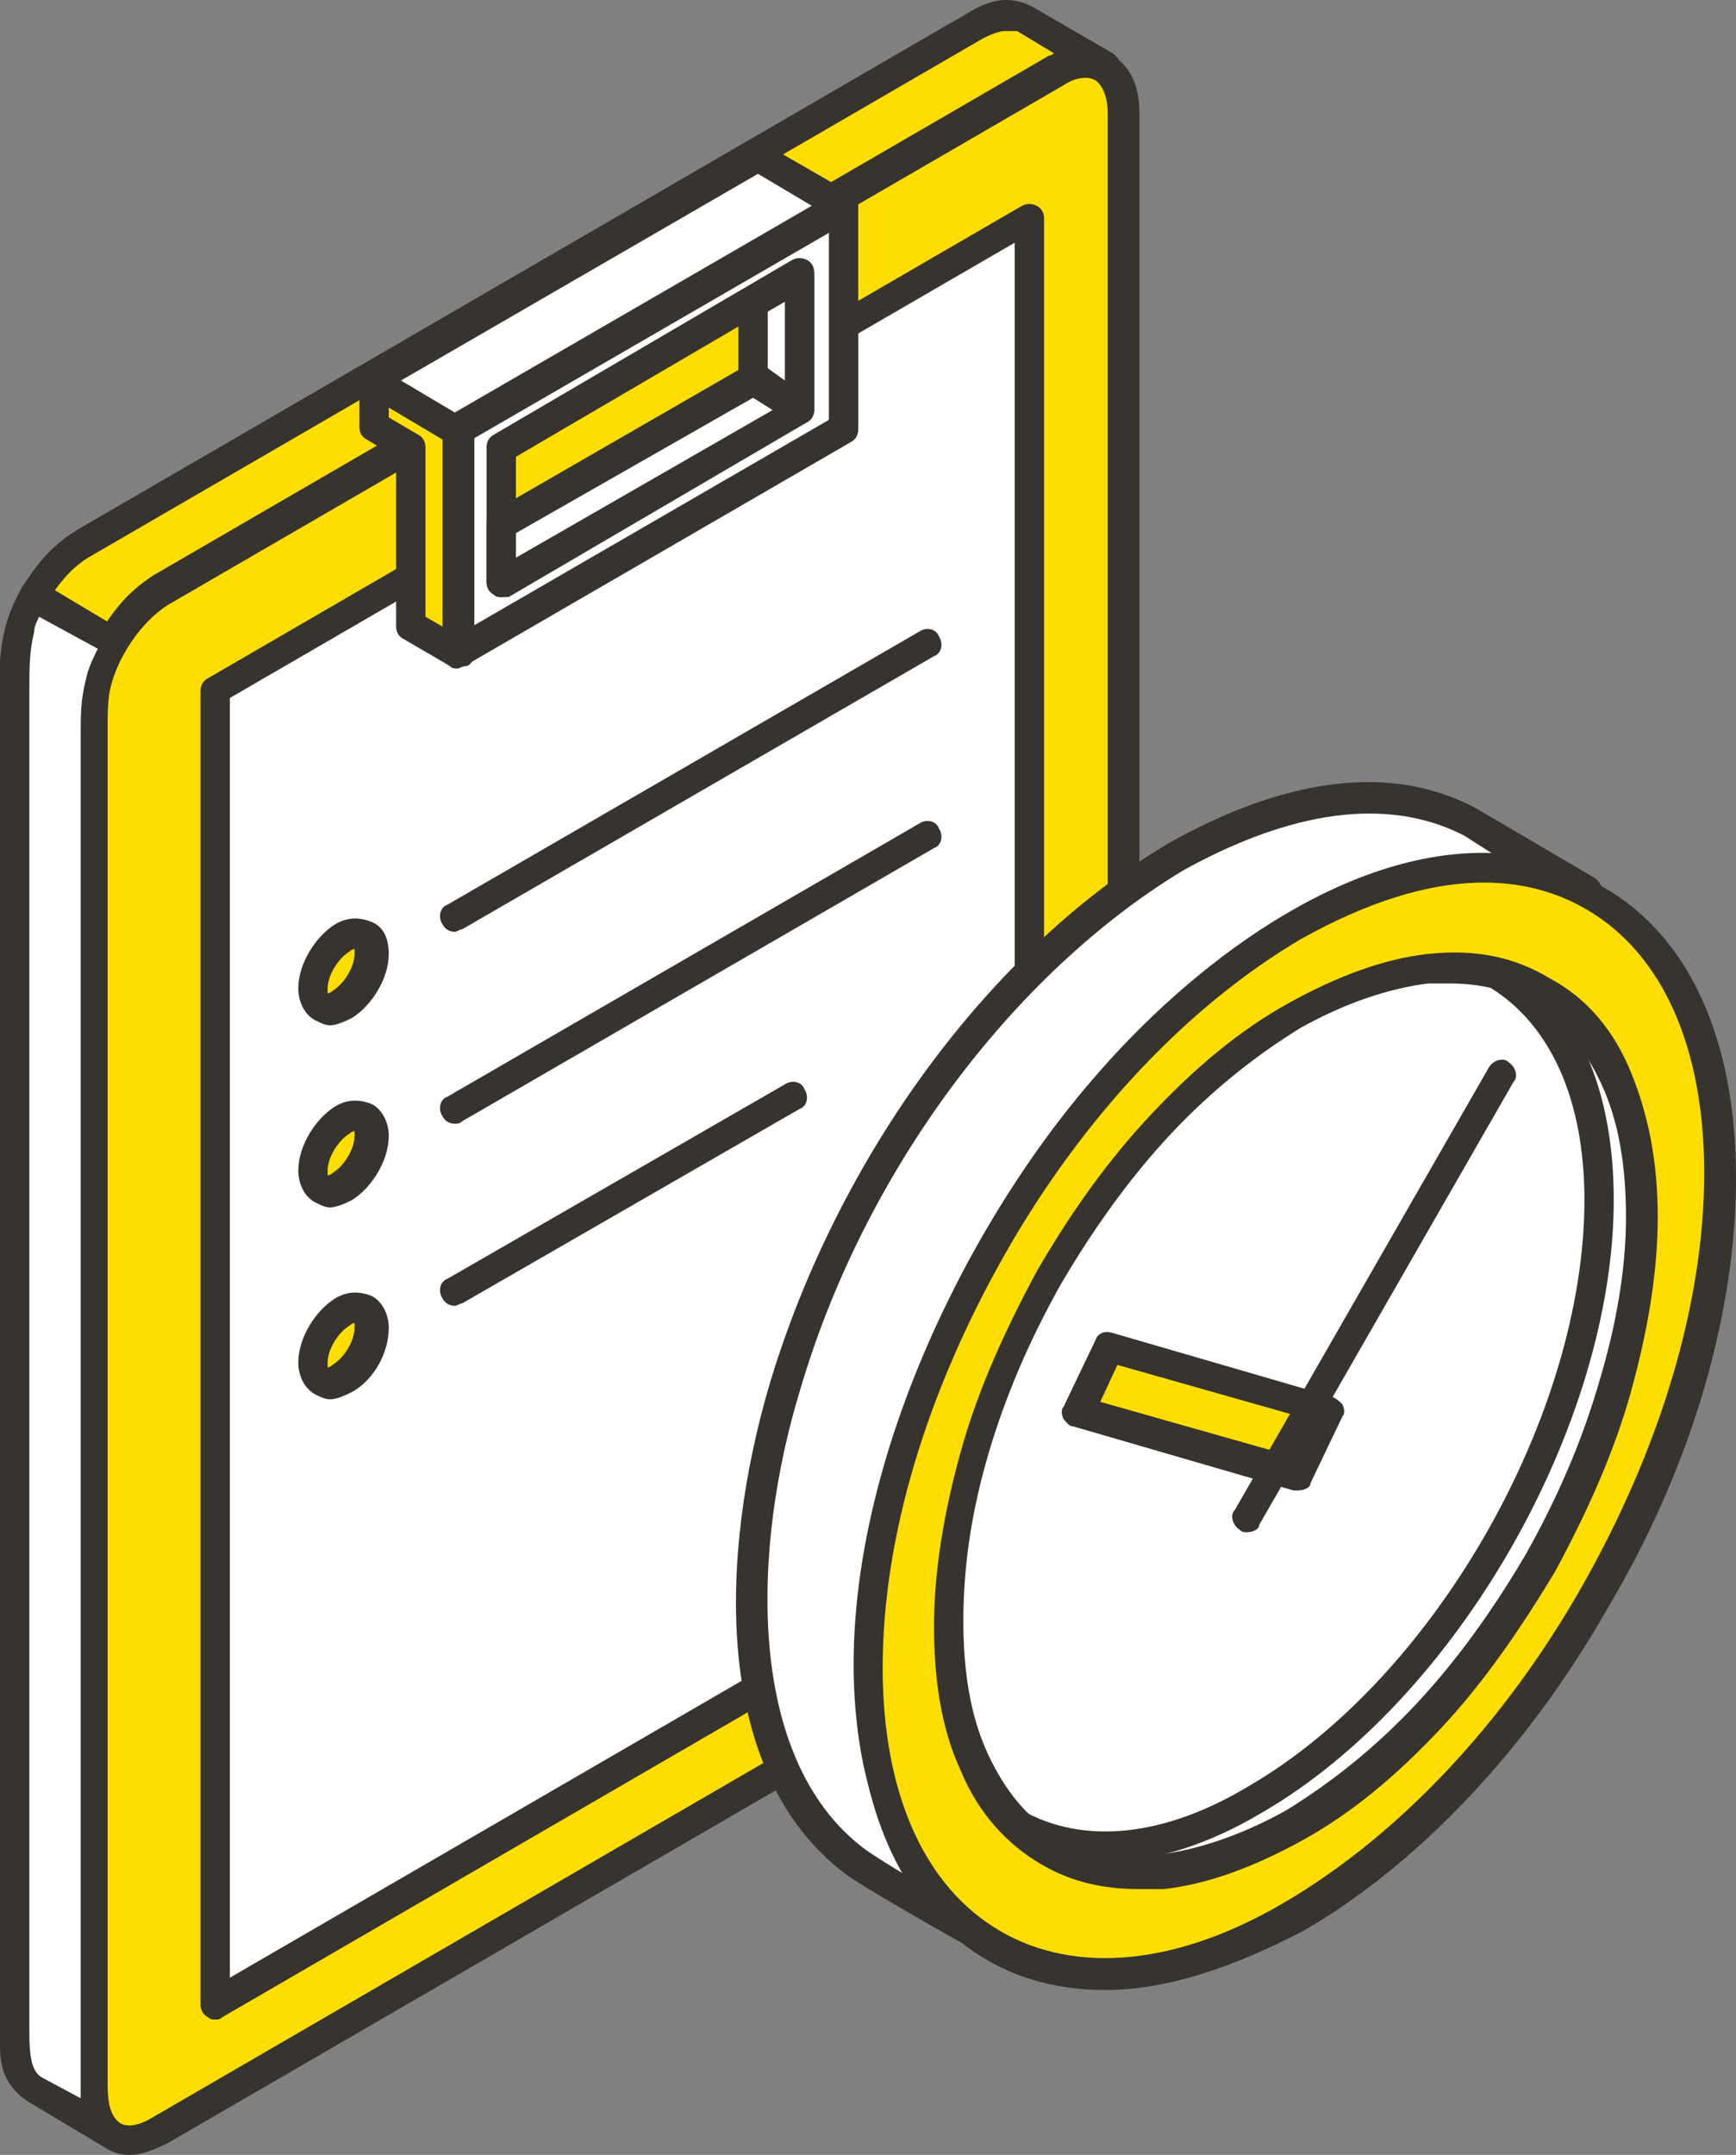
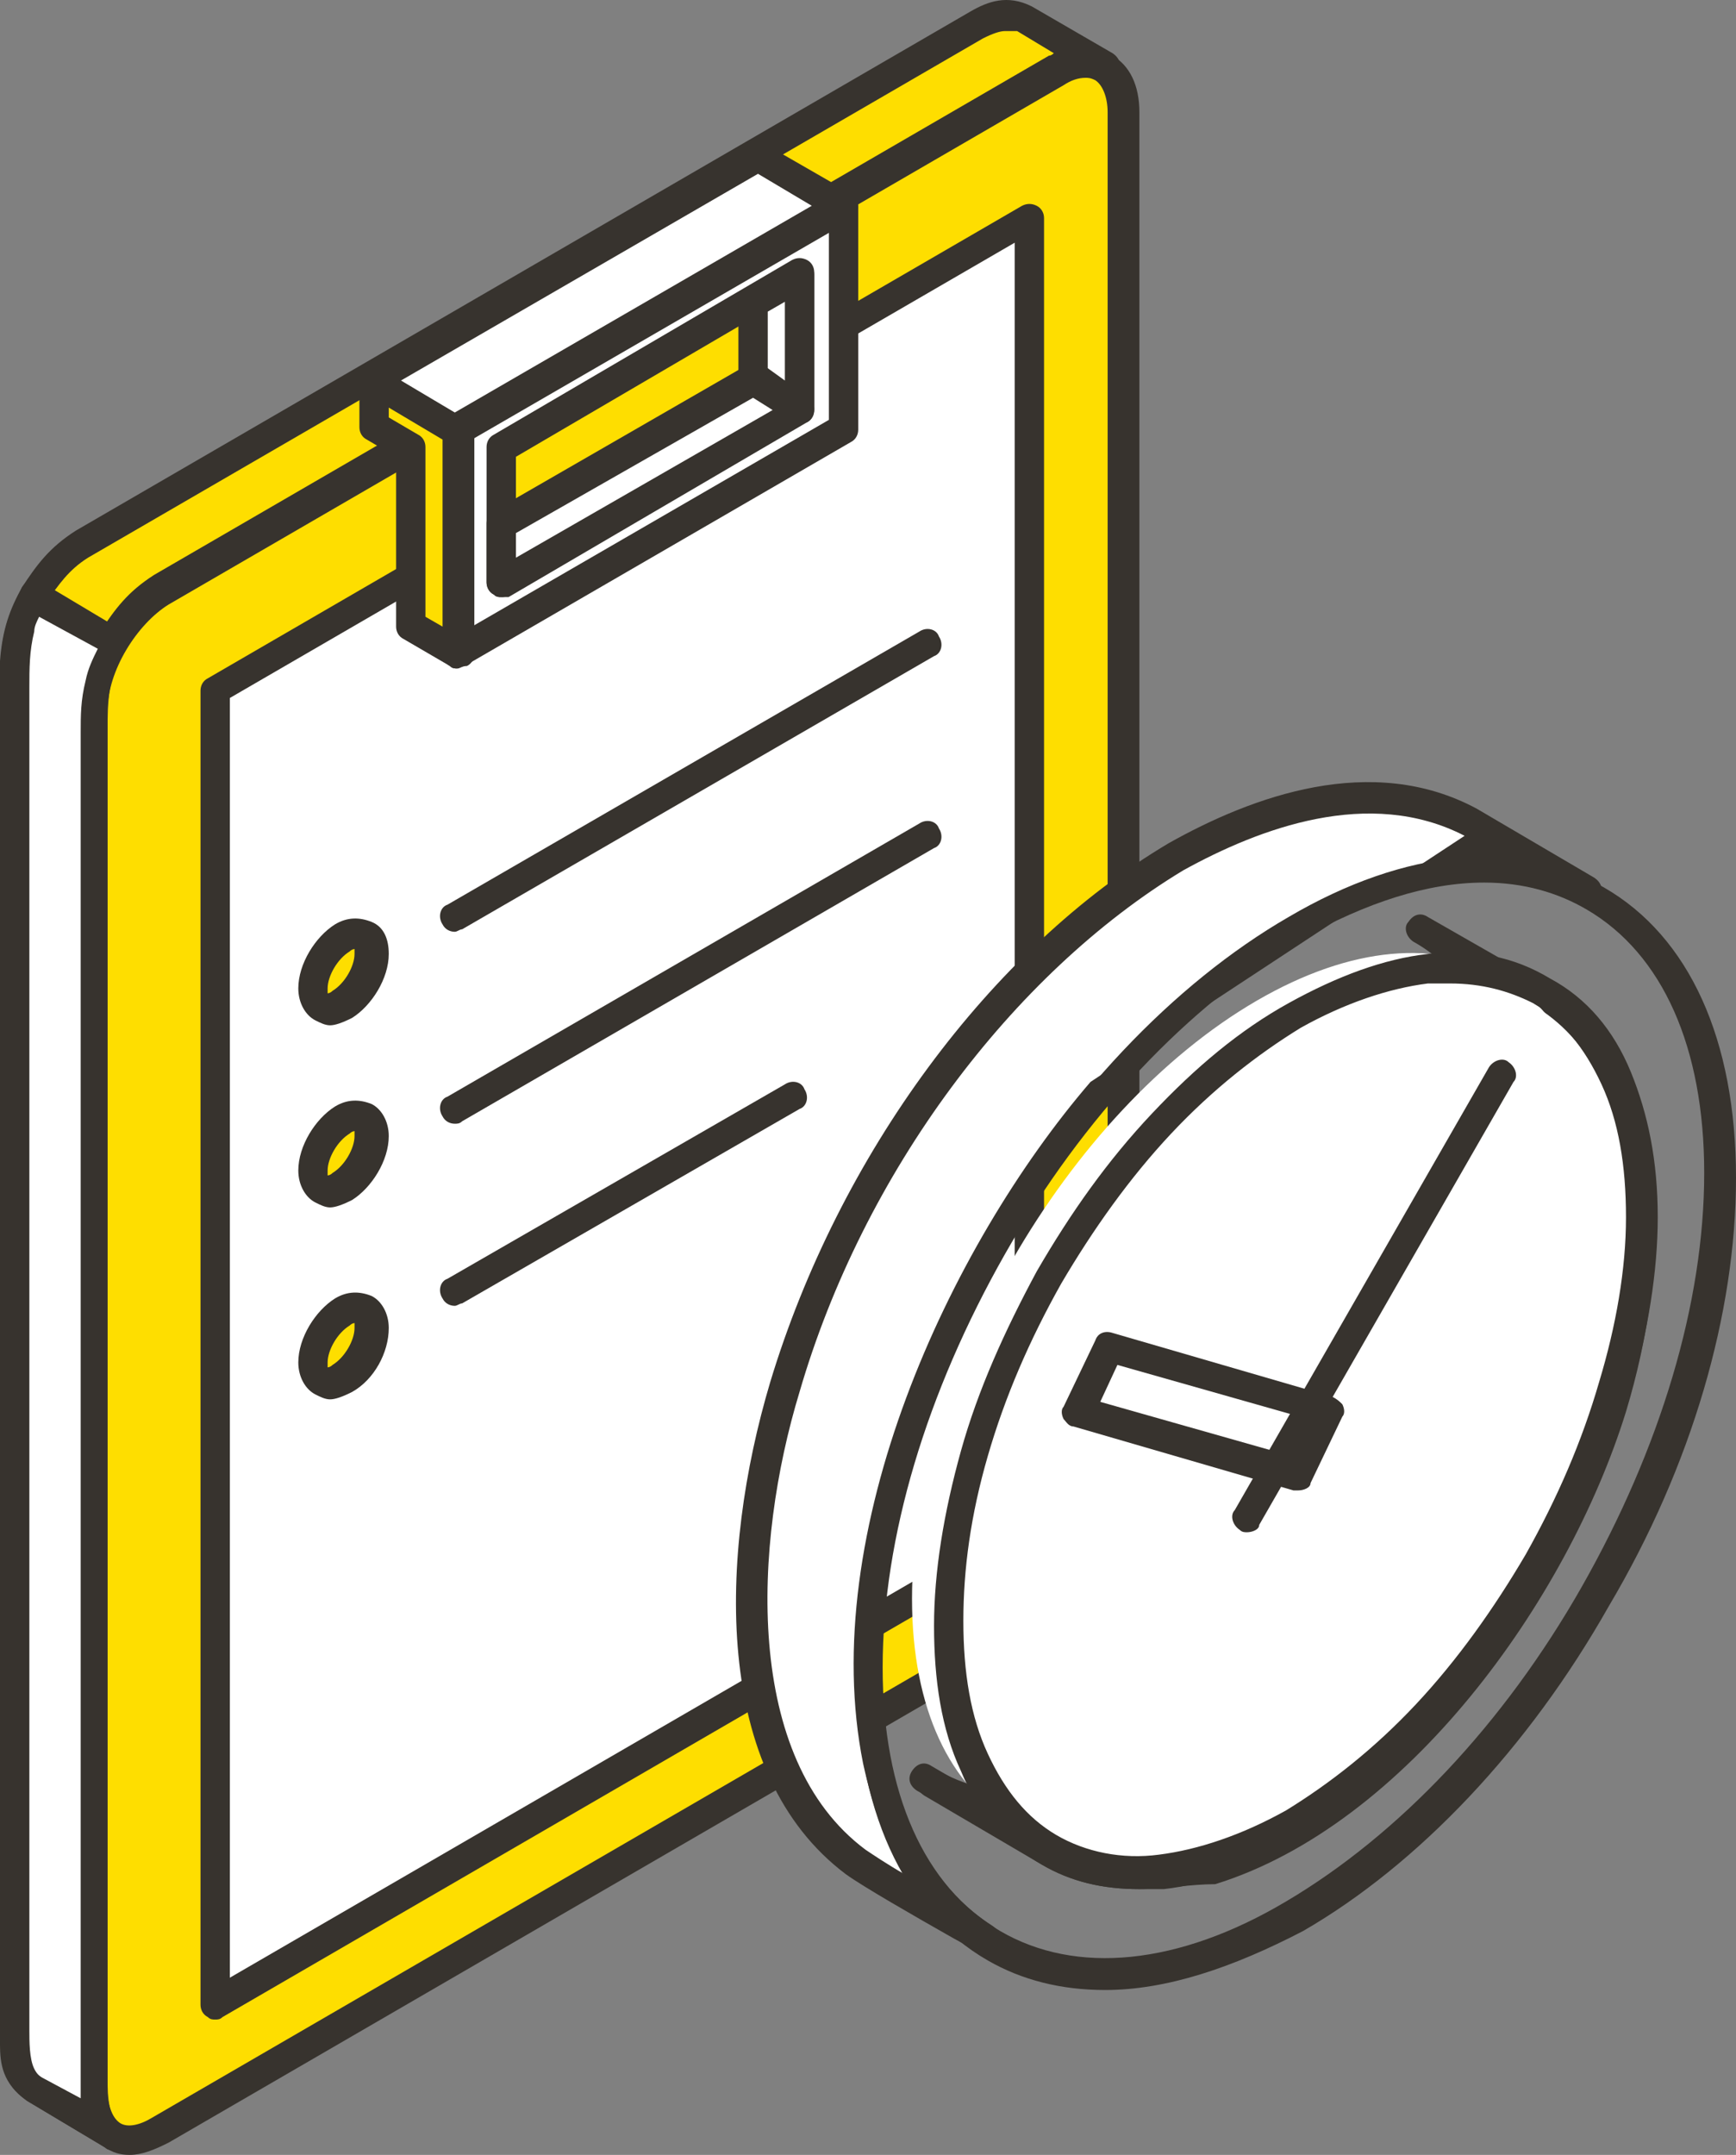
<svg xmlns="http://www.w3.org/2000/svg" width="54" height="67" viewBox="0 0 54 67" fill="none">
  <rect x="0" y="0" width="54" height="67" fill="#808080" stroke="none" />
  <path fill-rule="evenodd" clip-rule="evenodd" d="M3.499 66.388L1.065 64.934C0.532 64.551 0.456 64.169 0.456 63.557V20.631C0.456 19.789 0.685 19.253 1.065 18.564C1.445 17.876 1.901 17.417 2.51 16.958L6.997 14.356L9.659 12.826L23.121 5.021L25.479 3.644L30.346 0.812C30.879 0.506 31.259 0.43 31.792 0.659L34.225 2.113C33.693 1.884 33.237 1.96 32.704 2.266L27.837 5.097L25.479 6.475L12.017 14.28L9.355 15.81L4.868 18.412C4.183 18.871 3.803 19.33 3.346 20.018C2.966 20.707 2.738 21.319 2.738 22.084V65.01C2.89 65.546 2.966 66.005 3.499 66.388Z" fill="#FEDE00" />
  <path fill-rule="evenodd" clip-rule="evenodd" d="M31.259 0.966C31.107 0.966 30.879 1.042 30.575 1.195L2.738 17.34C2.13 17.723 1.825 18.182 1.445 18.718C1.141 19.33 0.913 19.789 0.913 20.554V63.48C0.913 64.016 1.065 64.245 1.293 64.475L2.434 65.087C2.434 65.011 2.434 64.934 2.434 64.934V21.931C2.51 20.937 2.738 20.325 3.118 19.636C3.575 18.947 3.955 18.412 4.792 17.876L32.628 1.731C32.704 1.731 32.78 1.654 32.78 1.654L31.639 0.966C31.487 0.966 31.335 0.966 31.259 0.966ZM3.499 66.847C3.423 66.847 3.346 66.847 3.27 66.77L0.837 65.317C0.076 64.781 0 64.169 0 63.557V20.554C0.076 19.559 0.304 18.947 0.685 18.259C1.141 17.57 1.521 17.034 2.358 16.499L30.194 0.353C30.727 0.047 31.335 -0.182 32.096 0.2L34.606 1.654C34.834 1.807 34.91 2.037 34.758 2.266C34.606 2.496 34.377 2.572 34.149 2.496C33.845 2.343 33.617 2.343 33.084 2.649L5.248 18.794C4.639 19.177 4.335 19.636 3.955 20.248C3.651 20.86 3.423 21.319 3.423 22.084V65.011C3.423 65.546 3.575 65.776 3.879 66.005C4.107 66.158 4.107 66.464 4.031 66.617C3.803 66.77 3.651 66.847 3.499 66.847Z" fill="#37332E" />
  <path fill-rule="evenodd" clip-rule="evenodd" d="M32.78 50.09L4.944 66.235C3.803 66.924 2.814 66.388 2.814 65.01V22.084C2.814 20.707 3.727 19.1 4.944 18.412L9.431 15.81L12.093 14.28L25.555 6.475L27.913 5.097L32.78 2.266C33.921 1.578 34.91 2.113 34.91 3.491V46.417C34.91 47.718 33.921 49.401 32.78 50.09Z" fill="#FEDE00" />
  <path fill-rule="evenodd" clip-rule="evenodd" d="M33.769 2.419C33.541 2.419 33.313 2.496 33.084 2.649L5.248 18.794C4.259 19.406 3.346 20.86 3.346 22.084V65.011C3.346 65.47 3.499 65.852 3.727 66.005C3.955 66.158 4.335 66.082 4.716 65.852L32.552 49.707C33.541 49.095 34.454 47.641 34.454 46.417V3.491C34.454 3.032 34.301 2.649 34.073 2.496C33.921 2.419 33.845 2.419 33.769 2.419ZM4.031 67C3.727 67 3.499 66.924 3.27 66.77C2.738 66.464 2.434 65.852 2.434 65.011V22.084C2.434 20.554 3.499 18.794 4.792 18.029L32.628 1.884C33.313 1.501 33.997 1.425 34.606 1.731C35.138 2.037 35.442 2.649 35.442 3.491V46.417C35.442 47.947 34.453 49.707 33.084 50.472L5.248 66.617C4.792 66.847 4.411 67 4.031 67Z" fill="#37332E" />
  <path fill-rule="evenodd" clip-rule="evenodd" d="M6.693 21.396V62.256L32.02 47.565V6.704C23.578 11.602 15.135 16.499 6.693 21.396Z" fill="white" />
  <path fill-rule="evenodd" clip-rule="evenodd" d="M7.149 21.702V61.491L31.563 47.335V7.546L7.149 21.702ZM6.693 62.792C6.617 62.792 6.541 62.792 6.465 62.715C6.313 62.639 6.237 62.486 6.237 62.333V21.472C6.237 21.319 6.313 21.166 6.465 21.09L31.792 6.398C31.944 6.322 32.096 6.322 32.248 6.398C32.4 6.475 32.476 6.628 32.476 6.781V47.641C32.476 47.794 32.4 47.947 32.248 48.024L6.921 62.715C6.845 62.792 6.769 62.792 6.693 62.792Z" fill="#37332E" />
  <path fill-rule="evenodd" clip-rule="evenodd" d="M15.591 18.105C15.591 16.575 15.591 15.427 15.591 13.897C18.71 12.061 21.752 10.301 24.87 8.464C24.87 9.995 24.87 11.142 24.87 12.673C21.752 14.509 18.71 16.346 15.591 18.105ZM26.239 13.285V6.398L14.223 13.361V20.248L26.239 13.285Z" fill="white" />
  <path fill-rule="evenodd" clip-rule="evenodd" d="M16.048 14.203V17.34L24.414 12.443V9.306L16.048 14.203ZM15.591 18.565C15.515 18.565 15.439 18.565 15.363 18.488C15.211 18.412 15.135 18.259 15.135 18.105V13.897C15.135 13.744 15.211 13.591 15.363 13.514L24.642 8.082C24.794 8.005 24.947 8.005 25.099 8.082C25.251 8.158 25.327 8.311 25.327 8.464V12.673C25.327 12.826 25.251 12.979 25.099 13.055L15.82 18.488C15.744 18.565 15.668 18.565 15.591 18.565ZM14.679 13.668L25.783 7.24V13.055L14.679 19.483V13.668ZM14.223 20.784C14.146 20.784 14.07 20.784 13.994 20.707C13.842 20.631 13.766 20.477 13.766 20.325V13.438C13.766 13.285 13.842 13.132 13.994 13.055L26.011 6.092C26.163 6.016 26.316 6.016 26.468 6.092C26.62 6.169 26.696 6.322 26.696 6.475V13.361C26.696 13.514 26.62 13.668 26.468 13.744L14.451 20.707C14.375 20.707 14.299 20.784 14.223 20.784Z" fill="#37332E" />
  <path fill-rule="evenodd" clip-rule="evenodd" d="M14.223 13.361L26.239 6.322L24.566 5.404L23.577 4.792L11.56 11.831L14.223 13.361Z" fill="white" />
  <path fill-rule="evenodd" clip-rule="evenodd" d="M12.473 11.831L14.146 12.826L25.251 6.398L23.578 5.404L12.473 11.831ZM14.223 13.82C14.146 13.82 14.07 13.82 13.994 13.744L11.332 12.214C11.18 12.137 11.104 11.984 11.104 11.831C11.104 11.678 11.18 11.525 11.332 11.448L23.349 4.485C23.501 4.409 23.654 4.409 23.806 4.485L26.468 6.016C26.62 6.092 26.696 6.245 26.696 6.398C26.696 6.551 26.62 6.704 26.468 6.781L14.451 13.744C14.375 13.82 14.299 13.82 14.223 13.82Z" fill="#37332E" />
  <path fill-rule="evenodd" clip-rule="evenodd" d="M10.648 29.201C10.116 29.507 9.735 30.195 9.735 30.807C9.735 31.419 10.116 31.649 10.648 31.343C11.18 31.037 11.561 30.348 11.561 29.736C11.561 29.124 11.104 28.895 10.648 29.201Z" fill="#FEDE00" />
  <path fill-rule="evenodd" clip-rule="evenodd" d="M10.876 29.583C10.496 29.813 10.191 30.348 10.191 30.731C10.191 30.884 10.191 30.884 10.191 30.884C10.191 30.884 10.268 30.884 10.344 30.807C10.724 30.578 11.028 30.042 11.028 29.66C11.028 29.507 11.028 29.507 11.028 29.507C11.028 29.507 10.952 29.507 10.876 29.583ZM10.268 31.879C10.116 31.879 9.963 31.802 9.811 31.726C9.507 31.573 9.279 31.19 9.279 30.731C9.279 29.966 9.811 29.124 10.42 28.741C10.8 28.512 11.18 28.512 11.561 28.665C11.941 28.818 12.093 29.201 12.093 29.66C12.093 30.425 11.56 31.267 10.952 31.649C10.648 31.802 10.42 31.879 10.268 31.879Z" fill="#37332E" />
  <path fill-rule="evenodd" clip-rule="evenodd" d="M10.648 34.786C10.116 35.092 9.735 35.781 9.735 36.393C9.735 37.005 10.116 37.235 10.648 36.929C11.18 36.623 11.561 35.934 11.561 35.398C11.561 34.786 11.104 34.557 10.648 34.786Z" fill="#FEDE00" />
  <path fill-rule="evenodd" clip-rule="evenodd" d="M10.876 35.245C10.496 35.475 10.191 36.011 10.191 36.393C10.191 36.546 10.191 36.546 10.191 36.546C10.191 36.546 10.268 36.546 10.344 36.47C10.724 36.24 11.028 35.705 11.028 35.322C11.028 35.169 11.028 35.169 11.028 35.169C11.028 35.169 10.952 35.169 10.876 35.245ZM10.268 37.541C10.116 37.541 9.963 37.464 9.811 37.388C9.507 37.235 9.279 36.852 9.279 36.393C9.279 35.628 9.811 34.786 10.42 34.404C10.8 34.174 11.18 34.174 11.561 34.327C11.865 34.48 12.093 34.863 12.093 35.322C12.093 36.087 11.56 36.929 10.952 37.311C10.648 37.464 10.42 37.541 10.268 37.541Z" fill="#37332E" />
  <path fill-rule="evenodd" clip-rule="evenodd" d="M10.648 40.831C10.116 41.137 9.735 41.826 9.735 42.438C9.735 43.05 10.116 43.28 10.648 42.974C11.18 42.668 11.561 41.979 11.561 41.367C11.561 40.755 11.104 40.525 10.648 40.831Z" fill="#FEDE00" />
  <path fill-rule="evenodd" clip-rule="evenodd" d="M10.876 41.214C10.496 41.443 10.191 41.979 10.191 42.361C10.191 42.514 10.191 42.514 10.191 42.514C10.191 42.514 10.268 42.514 10.344 42.438C10.724 42.208 11.028 41.673 11.028 41.29C11.028 41.137 11.028 41.137 11.028 41.137C11.028 41.137 10.952 41.137 10.876 41.214ZM10.268 43.509C10.116 43.509 9.963 43.433 9.811 43.356C9.507 43.203 9.279 42.82 9.279 42.361C9.279 41.596 9.811 40.755 10.42 40.372C10.8 40.142 11.18 40.142 11.561 40.295C11.865 40.448 12.093 40.831 12.093 41.29C12.093 42.055 11.637 42.897 10.952 43.279C10.648 43.433 10.42 43.509 10.268 43.509Z" fill="#37332E" />
  <path fill-rule="evenodd" clip-rule="evenodd" d="M3.499 66.388L1.065 64.934C0.837 64.781 0.684 64.628 0.608 64.475C0.38 64.016 0.456 63.327 0.456 62.868V21.778C0.456 21.013 0.38 20.325 0.608 19.559C0.684 19.177 0.837 18.871 1.065 18.565L3.499 20.018C3.27 20.401 3.118 20.86 2.966 21.319C2.814 21.931 2.89 22.39 2.89 23.003V64.245C2.89 64.704 2.89 65.164 2.966 65.623C2.966 65.852 3.118 66.158 3.499 66.388Z" fill="white" />
  <path fill-rule="evenodd" clip-rule="evenodd" d="M1.217 19.177C1.141 19.33 1.065 19.483 1.065 19.636C0.913 20.248 0.913 20.784 0.913 21.396V21.778V63.098C0.913 63.48 0.913 64.016 1.065 64.322C1.141 64.475 1.217 64.552 1.369 64.628L2.51 65.24C2.51 65.01 2.51 64.704 2.51 64.475V64.245V22.773C2.51 22.237 2.51 21.778 2.662 21.166C2.738 20.784 2.89 20.477 3.042 20.171L1.217 19.177ZM3.499 66.847C3.423 66.847 3.346 66.847 3.27 66.77L0.837 65.317C0.532 65.087 0.38 64.934 0.228 64.628C1.39173e-05 64.169 0 63.48 0 63.021V55.063V21.396C0 20.707 1.39173e-05 20.095 0.228 19.33C0.38 18.947 0.532 18.564 0.685 18.258C0.837 18.029 1.065 17.952 1.293 18.105L3.727 19.559C3.803 19.636 3.879 19.712 3.955 19.865C3.955 20.018 3.955 20.095 3.879 20.248C3.651 20.631 3.499 20.937 3.423 21.396C3.346 21.855 3.346 22.237 3.346 22.773V30.654V64.551C3.346 64.934 3.346 65.24 3.423 65.546C3.499 65.776 3.575 65.929 3.803 66.082C4.031 66.235 4.107 66.541 3.955 66.694C3.803 66.77 3.651 66.847 3.499 66.847Z" fill="#37332E" />
  <path fill-rule="evenodd" clip-rule="evenodd" d="M11.56 13.208L12.701 13.897V19.406L14.223 20.248V13.361L11.56 11.831V13.208Z" fill="#FEDE00" />
  <path fill-rule="evenodd" clip-rule="evenodd" d="M13.234 19.177L13.766 19.483V13.667L12.093 12.673V12.979L13.006 13.514C13.158 13.591 13.234 13.744 13.234 13.897V19.177ZM14.223 20.784C14.146 20.784 14.07 20.784 13.994 20.707L12.549 19.865C12.397 19.789 12.321 19.636 12.321 19.483V14.203L11.409 13.667C11.256 13.591 11.18 13.438 11.18 13.285V11.908C11.18 11.755 11.256 11.601 11.409 11.525C11.561 11.448 11.713 11.448 11.865 11.525L14.527 13.055C14.679 13.132 14.755 13.285 14.755 13.438V20.324C14.755 20.477 14.679 20.631 14.527 20.707C14.375 20.707 14.299 20.784 14.223 20.784Z" fill="#37332E" />
  <path fill-rule="evenodd" clip-rule="evenodd" d="M14.146 28.971C13.994 28.971 13.842 28.894 13.766 28.741C13.614 28.512 13.69 28.206 13.918 28.129L28.597 19.636C28.825 19.483 29.13 19.559 29.206 19.789C29.358 20.018 29.282 20.324 29.053 20.401L14.375 28.894C14.299 28.894 14.223 28.971 14.146 28.971Z" fill="#37332E" />
  <path fill-rule="evenodd" clip-rule="evenodd" d="M14.146 34.939C13.994 34.939 13.842 34.863 13.766 34.71C13.614 34.48 13.69 34.174 13.918 34.098L28.597 25.604C28.825 25.451 29.13 25.528 29.206 25.757C29.358 25.987 29.282 26.293 29.053 26.369L14.375 34.863C14.299 34.939 14.223 34.939 14.146 34.939Z" fill="#37332E" />
  <path fill-rule="evenodd" clip-rule="evenodd" d="M14.146 40.601C13.994 40.601 13.842 40.525 13.766 40.372C13.614 40.142 13.69 39.836 13.918 39.76L24.414 33.715C24.642 33.562 24.947 33.638 25.023 33.868C25.175 34.097 25.099 34.404 24.87 34.48L14.375 40.525C14.299 40.525 14.223 40.601 14.146 40.601Z" fill="#37332E" />
  <path fill-rule="evenodd" clip-rule="evenodd" d="M23.425 9.382V11.678L24.87 12.749V8.541L23.425 9.382Z" fill="white" />
  <path fill-rule="evenodd" clip-rule="evenodd" d="M23.882 11.448L24.414 11.831V9.383L23.882 9.689V11.448ZM24.87 13.208C24.794 13.208 24.718 13.208 24.642 13.132L23.197 12.137C23.045 12.061 22.969 11.908 22.969 11.755V9.383C22.969 9.229 23.045 9.076 23.197 9L24.642 8.158C24.794 8.082 24.947 8.082 25.099 8.158C25.251 8.235 25.327 8.388 25.327 8.541V12.749C25.327 12.902 25.251 13.055 25.099 13.132C25.023 13.132 24.947 13.208 24.87 13.208Z" fill="#37332E" />
  <path fill-rule="evenodd" clip-rule="evenodd" d="M15.592 16.269L23.425 11.678L24.87 12.749L15.592 18.106V16.269Z" fill="white" />
  <path fill-rule="evenodd" clip-rule="evenodd" d="M16.048 16.575V17.34L24.034 12.749L23.425 12.367L16.048 16.575ZM15.591 18.564C15.515 18.564 15.439 18.564 15.363 18.488C15.211 18.411 15.135 18.258 15.135 18.105V16.269C15.135 16.116 15.211 15.963 15.363 15.886L23.197 11.372C23.349 11.295 23.578 11.295 23.654 11.372L25.099 12.367C25.251 12.443 25.327 12.596 25.327 12.749C25.327 12.902 25.251 13.055 25.099 13.132L15.82 18.564C15.744 18.564 15.668 18.564 15.591 18.564Z" fill="#37332E" />
  <path fill-rule="evenodd" clip-rule="evenodd" d="M32.628 57.512L28.977 55.369C33.313 57.818 38.637 53.763 41.375 50.549C45.178 46.187 48.6 38.688 47.155 32.797C46.699 31.113 45.862 29.583 44.341 28.665L48.22 30.884C52.099 33.332 51.49 39.607 50.273 43.433C48.524 49.095 43.656 55.981 37.876 57.818C36.051 58.43 34.225 58.43 32.628 57.512Z" fill="white" />
  <path fill-rule="evenodd" clip-rule="evenodd" d="M32.856 57.129C34.225 57.894 35.822 57.971 37.648 57.435C43.276 55.752 47.992 49.095 49.741 43.356C51.034 39.224 51.338 33.562 47.839 31.343L46.775 30.731C47.079 31.343 47.383 32.032 47.535 32.72C49.056 38.842 45.558 46.417 41.679 50.855C39.169 53.763 35.442 56.441 31.944 56.517L32.856 57.129ZM35.442 58.736C34.301 58.736 33.313 58.507 32.4 57.971L28.749 55.828C28.521 55.675 28.445 55.446 28.597 55.216C28.749 54.987 28.977 54.91 29.206 55.063C33.313 57.359 38.561 53.227 40.994 50.396C44.873 45.958 47.992 38.612 46.623 33.103C46.166 31.343 45.33 30.042 43.961 29.277C43.732 29.124 43.656 28.818 43.809 28.665C43.961 28.435 44.189 28.359 44.417 28.512L48.296 30.731C52.251 33.256 51.947 39.377 50.578 43.892C48.752 49.783 43.732 56.747 37.8 58.583C37.039 58.583 36.203 58.736 35.442 58.736Z" fill="#37332E" />
  <path fill-rule="evenodd" clip-rule="evenodd" d="M39.093 31.113C33.16 34.557 28.369 42.897 28.369 49.707C28.369 56.594 33.16 59.348 39.093 55.905C45.025 52.462 49.817 44.121 49.817 37.311C49.817 30.425 45.025 27.67 39.093 31.113Z" fill="white" />
-   <path fill-rule="evenodd" clip-rule="evenodd" d="M43.885 30.119C42.516 30.119 40.918 30.578 39.321 31.496C33.541 34.863 28.901 43.05 28.901 49.707C28.901 52.844 29.966 55.14 31.792 56.288C33.693 57.359 36.203 57.129 38.865 55.522C44.645 52.156 49.285 43.968 49.285 37.311C49.285 34.174 48.22 31.878 46.394 30.731C45.71 30.272 44.797 30.119 43.885 30.119ZM34.301 57.894C33.237 57.894 32.172 57.665 31.259 57.129C29.054 55.828 27.913 53.227 27.913 49.784C27.913 42.821 32.78 34.251 38.865 30.731C41.831 28.971 44.721 28.741 46.851 29.966C49.056 31.19 50.197 33.868 50.197 37.311C50.197 44.274 45.33 52.844 39.245 56.364C37.572 57.359 35.899 57.894 34.301 57.894Z" fill="#37332E" />
  <path fill-rule="evenodd" clip-rule="evenodd" d="M36.583 26.675C39.245 25.145 42.82 24.074 45.71 25.604L49.361 27.747C43.961 25.069 37.572 30.042 34.225 34.021C29.738 39.301 25.935 47.871 27.304 54.834C27.761 57.129 28.749 59.042 30.651 60.343C29.738 59.807 27.228 58.43 26.544 57.895C22.36 54.681 23.045 47.565 24.338 43.127C26.316 36.699 30.803 30.119 36.583 26.675Z" fill="white" />
-   <path fill-rule="evenodd" clip-rule="evenodd" d="M36.811 27.058C31.487 30.272 26.848 36.47 24.87 43.28C23.425 48.024 23.121 54.681 26.924 57.512C27.152 57.665 27.608 57.971 28.141 58.277C27.532 57.282 27.152 56.211 26.848 54.834C25.403 47.641 29.51 38.765 33.921 33.639C37.039 29.966 41.831 26.369 46.394 26.522L45.558 25.987C42.592 24.456 39.169 25.757 36.811 27.058ZM30.727 60.802C30.651 60.802 30.575 60.802 30.499 60.726L29.662 60.267C28.445 59.578 26.848 58.66 26.316 58.277C22.132 55.14 22.361 48.33 23.958 42.974C26.087 35.934 30.803 29.507 36.355 26.216C38.941 24.762 42.668 23.385 45.938 25.145L49.589 27.288C49.817 27.441 49.893 27.67 49.741 27.9C49.589 28.129 49.361 28.206 49.132 28.129C44.265 25.681 38.256 29.889 34.53 34.251C30.27 39.224 26.316 47.718 27.684 54.681C28.141 57.053 29.206 58.813 30.879 59.884C31.107 60.037 31.183 60.343 31.031 60.496C31.031 60.726 30.879 60.802 30.727 60.802Z" fill="#37332E" />
+   <path fill-rule="evenodd" clip-rule="evenodd" d="M36.811 27.058C31.487 30.272 26.848 36.47 24.87 43.28C23.425 48.024 23.121 54.681 26.924 57.512C27.152 57.665 27.608 57.971 28.141 58.277C27.532 57.282 27.152 56.211 26.848 54.834C25.403 47.641 29.51 38.765 33.921 33.639L45.558 25.987C42.592 24.456 39.169 25.757 36.811 27.058ZM30.727 60.802C30.651 60.802 30.575 60.802 30.499 60.726L29.662 60.267C28.445 59.578 26.848 58.66 26.316 58.277C22.132 55.14 22.361 48.33 23.958 42.974C26.087 35.934 30.803 29.507 36.355 26.216C38.941 24.762 42.668 23.385 45.938 25.145L49.589 27.288C49.817 27.441 49.893 27.67 49.741 27.9C49.589 28.129 49.361 28.206 49.132 28.129C44.265 25.681 38.256 29.889 34.53 34.251C30.27 39.224 26.316 47.718 27.684 54.681C28.141 57.053 29.206 58.813 30.879 59.884C31.107 60.037 31.183 60.343 31.031 60.496C31.031 60.726 30.879 60.802 30.727 60.802Z" fill="#37332E" />
  <path fill-rule="evenodd" clip-rule="evenodd" d="M32.4 57.435L28.749 55.293L32.628 57.512L32.4 57.435Z" fill="white" />
  <path fill-rule="evenodd" clip-rule="evenodd" d="M32.628 57.971C32.552 57.971 32.476 57.971 32.4 57.895L28.521 55.675C28.293 55.522 28.217 55.293 28.369 55.063C28.521 54.834 28.749 54.757 28.977 54.91L32.628 57.053L32.856 57.129C33.084 57.282 33.16 57.588 33.008 57.742C32.932 57.895 32.78 57.971 32.628 57.971Z" fill="#37332E" />
-   <path fill-rule="evenodd" clip-rule="evenodd" d="M47.916 30.807C46.927 30.195 45.71 29.966 44.417 30.119C43.124 30.272 41.755 30.731 40.31 31.573C38.865 32.414 37.42 33.562 36.203 34.939C34.91 36.317 33.693 38 32.704 39.683C31.715 41.443 30.879 43.28 30.346 45.116C29.814 46.876 29.51 48.712 29.51 50.396C29.51 52.079 29.814 53.533 30.346 54.757C30.879 55.981 31.715 56.9 32.704 57.435C33.693 58.047 34.91 58.277 36.203 58.124C37.496 57.971 38.865 57.512 40.31 56.67C41.755 55.828 43.2 54.681 44.417 53.303C45.71 51.926 46.927 50.243 47.916 48.559C48.904 46.799 49.741 44.963 50.273 43.127C50.806 41.367 51.11 39.53 51.11 37.847C51.11 36.163 50.806 34.71 50.273 33.485C49.741 32.338 48.904 31.419 47.916 30.807ZM30.879 38.765C33.237 34.633 36.583 30.96 40.234 28.818C43.885 26.675 47.231 26.522 49.589 27.9C51.947 29.277 53.468 32.261 53.468 36.546C53.468 40.755 52.023 45.499 49.589 49.63C47.231 53.763 43.885 57.435 40.234 59.578C36.583 61.72 33.313 61.873 30.879 60.496C28.521 59.119 27 56.135 27 51.85C27.076 47.641 28.521 42.897 30.879 38.765Z" fill="#FEDE00" />
  <path fill-rule="evenodd" clip-rule="evenodd" d="M45.102 30.578C44.873 30.578 44.645 30.578 44.417 30.578C43.2 30.731 41.831 31.19 40.462 31.955C39.093 32.797 37.724 33.868 36.431 35.245C35.138 36.623 33.997 38.23 33.008 39.913C32.02 41.673 31.259 43.433 30.727 45.269C30.194 47.105 29.966 48.789 29.966 50.396C29.966 52.003 30.194 53.38 30.727 54.528C31.259 55.675 31.944 56.517 32.856 57.053C33.769 57.588 34.91 57.818 36.051 57.665C37.268 57.512 38.637 57.053 40.006 56.288C41.375 55.446 42.744 54.375 44.037 52.997C45.33 51.62 46.471 50.013 47.459 48.33C48.448 46.57 49.209 44.81 49.741 42.974C50.273 41.214 50.578 39.454 50.578 37.847C50.578 36.24 50.349 34.863 49.817 33.715C49.285 32.567 48.6 31.726 47.687 31.19C46.927 30.807 46.09 30.578 45.102 30.578ZM35.442 58.736C34.301 58.736 33.313 58.507 32.4 57.971C31.335 57.359 30.423 56.364 29.89 55.063C29.282 53.763 29.054 52.232 29.054 50.549C29.054 48.865 29.358 47.029 29.89 45.116C30.423 43.203 31.259 41.367 32.248 39.53C33.313 37.694 34.454 36.087 35.823 34.633C37.192 33.179 38.561 32.032 40.082 31.19C41.603 30.348 43.048 29.813 44.417 29.66C45.862 29.506 47.079 29.736 48.22 30.425C49.361 31.037 50.197 32.032 50.73 33.332C51.262 34.633 51.566 36.087 51.566 37.847C51.566 39.53 51.262 41.367 50.73 43.28C50.197 45.193 49.361 47.029 48.372 48.865C47.307 50.625 46.166 52.309 44.797 53.763C43.428 55.216 42.059 56.364 40.538 57.206C39.017 58.047 37.572 58.583 36.203 58.736C35.899 58.736 35.67 58.736 35.442 58.736ZM46.166 27.441C47.383 27.441 48.448 27.747 49.361 28.282C51.718 29.66 53.011 32.567 53.011 36.47C53.011 40.525 51.642 45.039 49.209 49.325C46.775 53.609 43.504 57.053 40.006 59.119C36.659 61.108 33.465 61.414 31.107 60.037C28.749 58.66 27.456 55.752 27.456 51.849C27.456 47.794 28.825 43.28 31.259 38.995C33.693 34.71 36.963 31.266 40.462 29.2C42.516 28.053 44.417 27.441 46.166 27.441ZM34.377 61.873C33.008 61.873 31.792 61.567 30.727 60.955C28.065 59.425 26.62 56.211 26.62 51.926C26.62 47.718 27.989 42.974 30.575 38.612C33.084 34.174 36.507 30.578 40.082 28.512C43.732 26.369 47.231 26.063 49.893 27.593C52.555 29.124 54 32.338 54 36.623C54 40.831 52.631 45.575 50.045 49.937C47.535 54.375 44.113 57.971 40.538 60.037C38.332 61.185 36.279 61.873 34.377 61.873Z" fill="#37332E" />
-   <path fill-rule="evenodd" clip-rule="evenodd" d="M41.375 43.815L40.386 45.881L33.617 43.892L34.53 41.826L41.375 43.815Z" fill="#FEDE00" />
  <path fill-rule="evenodd" clip-rule="evenodd" d="M34.225 43.586L40.158 45.269L40.69 44.121L34.758 42.438L34.225 43.586ZM40.386 46.34C40.31 46.34 40.31 46.34 40.234 46.34L33.389 44.351C33.237 44.351 33.161 44.198 33.084 44.121C33.008 43.968 33.008 43.815 33.084 43.739L34.073 41.673C34.149 41.443 34.377 41.367 34.606 41.443L41.451 43.433C41.603 43.509 41.679 43.586 41.755 43.662C41.831 43.815 41.831 43.968 41.755 44.045L40.766 46.111C40.766 46.264 40.538 46.34 40.386 46.34Z" fill="#37332E" />
  <path fill-rule="evenodd" clip-rule="evenodd" d="M38.789 47.641C38.713 47.641 38.637 47.641 38.561 47.565C38.332 47.412 38.256 47.106 38.408 46.953L46.318 33.179C46.47 32.95 46.775 32.873 46.927 33.026C47.155 33.179 47.231 33.486 47.079 33.639L39.169 47.412C39.169 47.565 38.941 47.641 38.789 47.641Z" fill="#37332E" />
</svg>